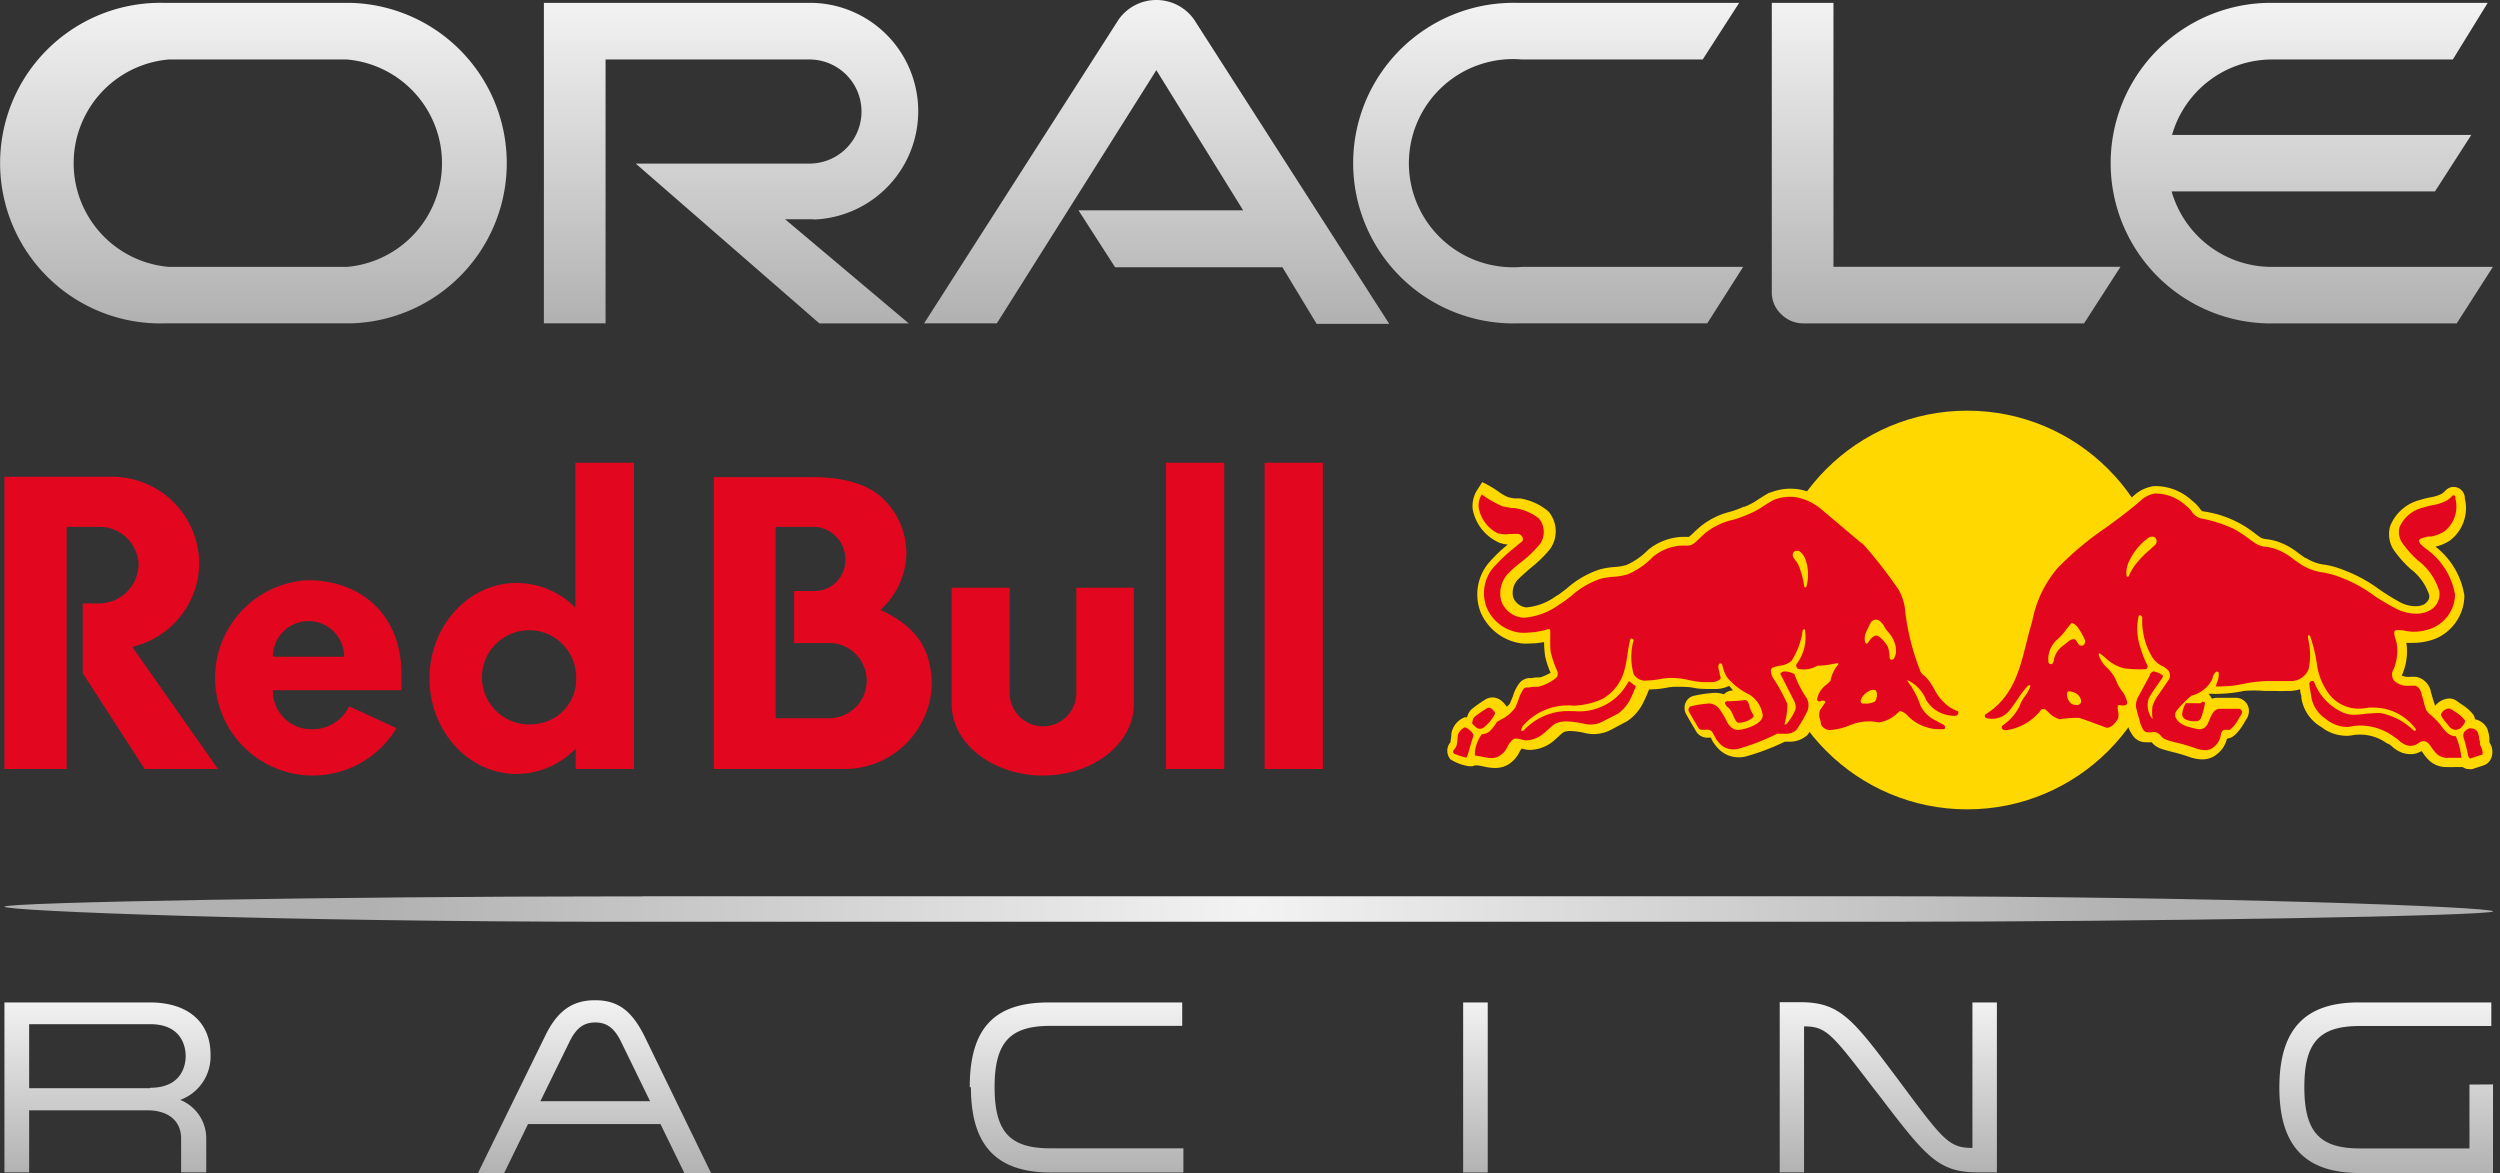
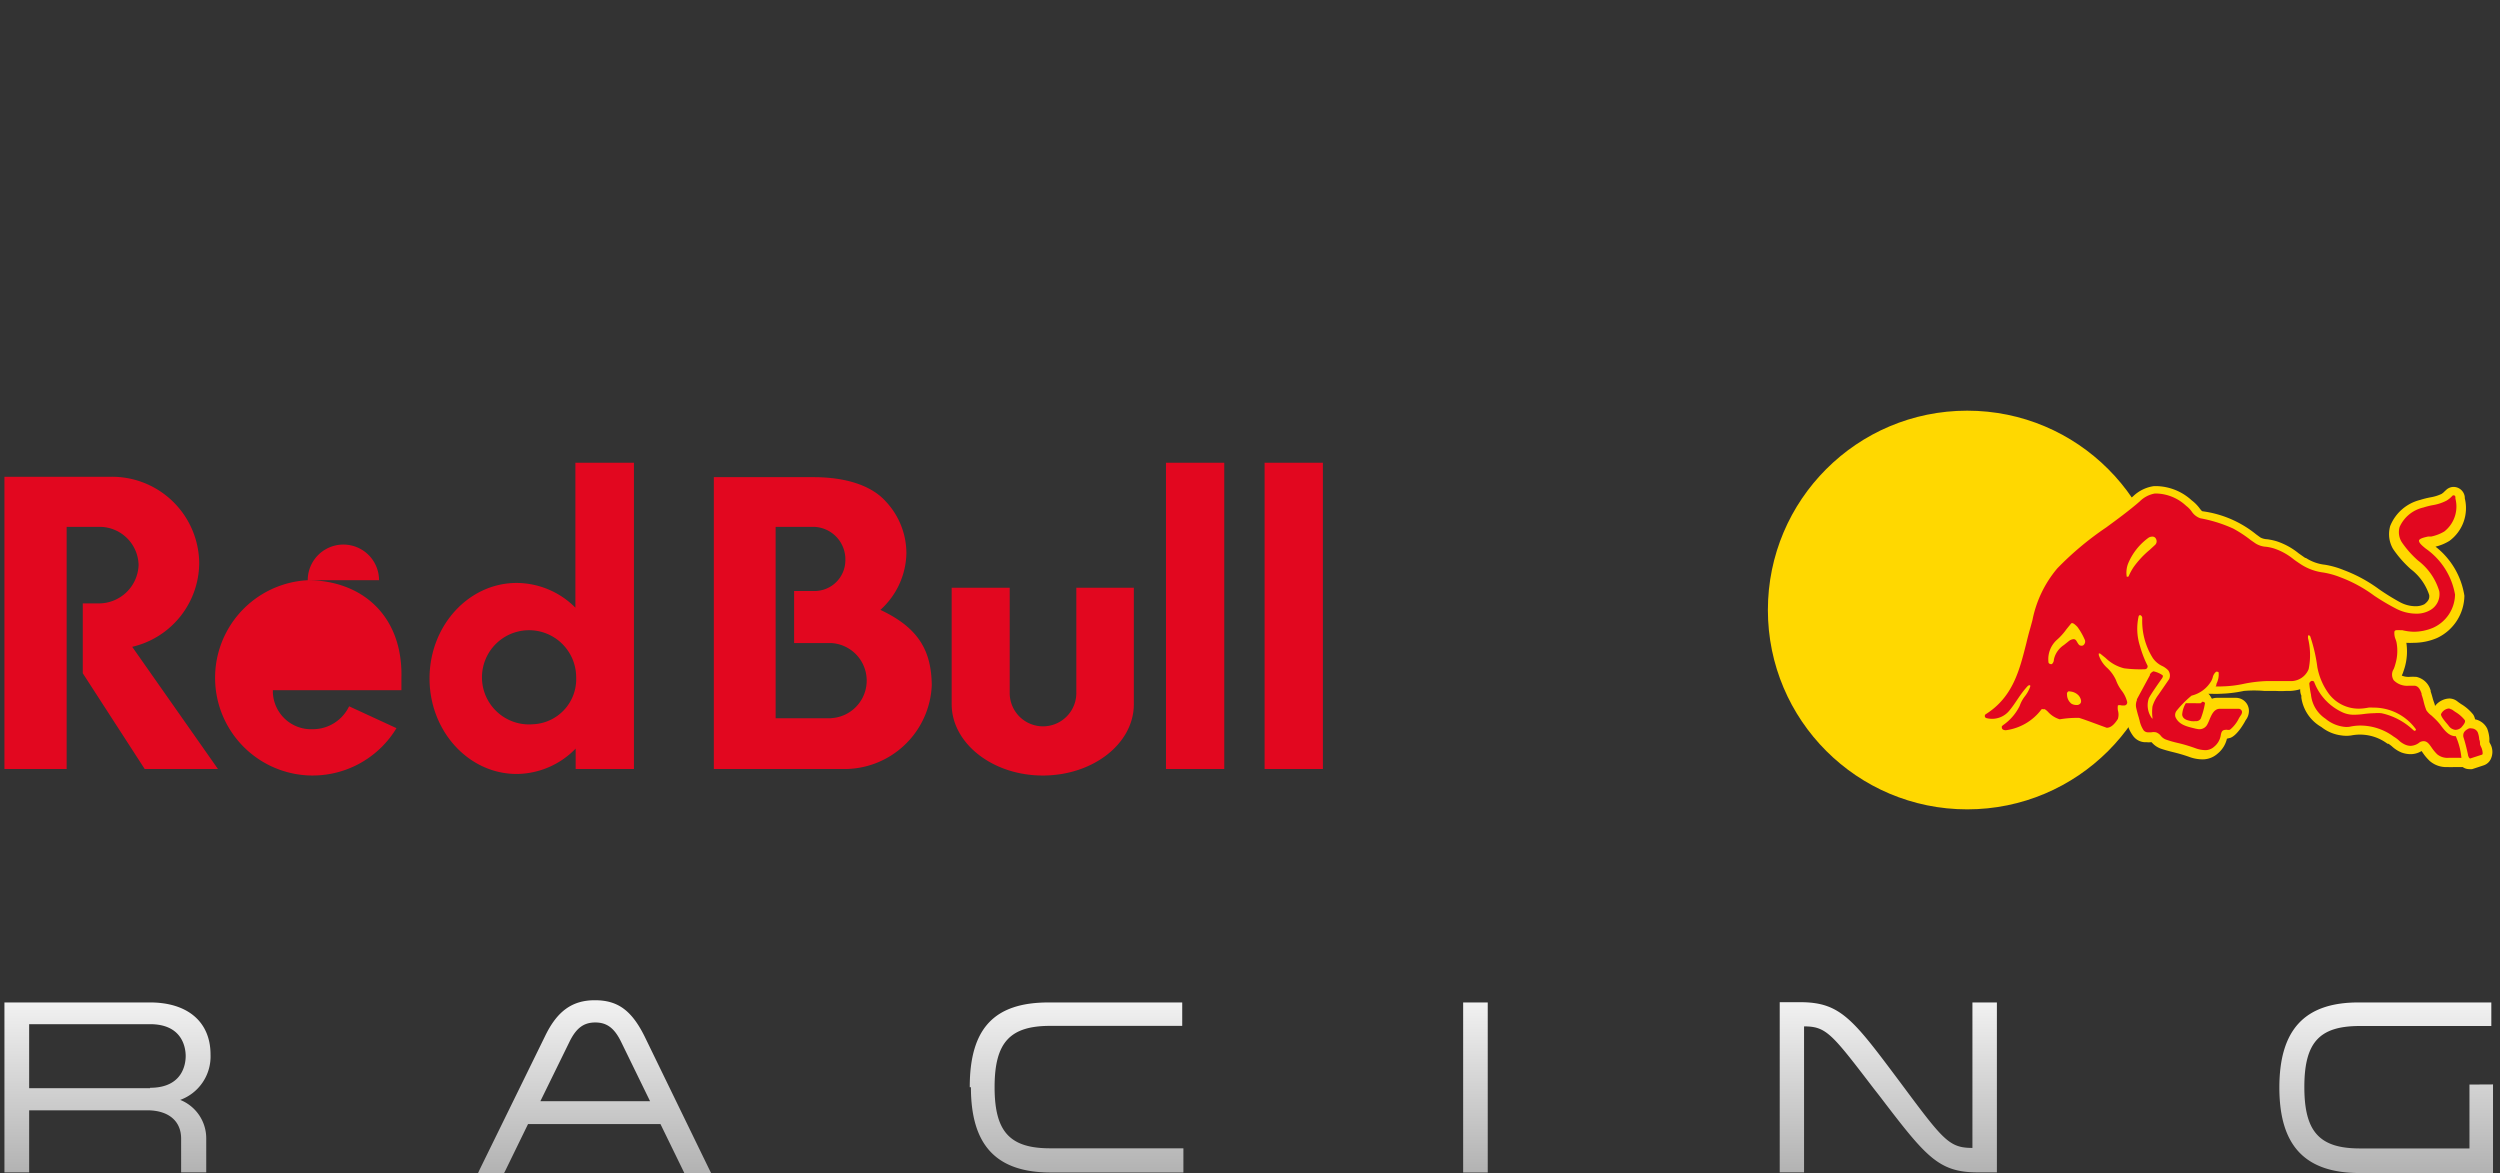
<svg xmlns="http://www.w3.org/2000/svg" xmlns:ns1="http://sodipodi.sourceforge.net/DTD/sodipodi-0.dtd" xmlns:ns2="http://www.inkscape.org/namespaces/inkscape" xmlns:xlink="http://www.w3.org/1999/xlink" id="Layer_1" data-name="Layer 1" viewBox="0 0 341 160" version="1.1" ns1:docname="customerlogo-oracle-red-bull-racing-clr.svg" width="341" height="160" ns2:version="1.1.1 (3bf5ae0d25, 2021-09-20)">
  <rect x="0" y="0" width="341" height="160" fill="#333333" stroke="none" />
  <ns1:namedview id="namedview1201" pagecolor="#ffffff" bordercolor="#666666" borderopacity="1.0" ns2:pageshadow="2" ns2:pageopacity="0.0" ns2:pagecheckerboard="0" showgrid="false" ns2:zoom="3.28" ns2:cx="150" ns2:cy="20.731707" ns2:window-width="2880" ns2:window-height="1526" ns2:window-x="3" ns2:window-y="-11" ns2:window-maximized="1" ns2:current-layer="Layer_1" />
  <defs id="defs1178">
    <style id="style1169">.cls-1{fill:url(#RBR_SIlver_Gradient);}.cls-2{fill:url(#RBR_SIlver_Gradient-2);}.cls-3{fill:url(#radial-gradient);}.cls-4{fill:#e2071f;}.cls-5{fill:#ffd800;}</style>
    <linearGradient id="RBR_SIlver_Gradient" x1="150" y1="-0.06" x2="150" y2="24.81" gradientUnits="userSpaceOnUse">
      <stop offset="0" stop-color="#f3f3f3" id="stop1171" />
      <stop offset="1" stop-color="#b1b1b1" id="stop1173" />
    </linearGradient>
    <linearGradient id="RBR_SIlver_Gradient-2" x1="150" y1="76.66" x2="150" y2="90.36" xlink:href="#RBR_SIlver_Gradient" gradientTransform="matrix(1.775,0,0,1.775,-95.889,0.075)" />
    <radialGradient id="radial-gradient" cx="150.03" cy="83.07" r="71.33" gradientTransform="matrix(1.686,0,0,1.686,-82.099,-15.773)" xlink:href="#RBR_SIlver_Gradient" />
    <linearGradient ns2:collect="always" xlink:href="#RBR_SIlver_Gradient" id="linearGradient1283" gradientUnits="userSpaceOnUse" x1="150" y1="-0.06" x2="150" y2="24.81" gradientTransform="matrix(1.775,0,0,1.775,-95.889,0.075)" />
  </defs>
-   <path class="cls-1" d="m 147.148,28.685 h 22.415 L 157.726,9.57 135.967,44.107 h -9.921 L 152.579,2.666 a 6.3,6.3 0 0 1 10.294,0 l 26.622,41.512 h -9.903 l -4.668,-7.72 h -22.824 l -4.952,-7.703 m 102.937,7.703 V 0.395 h -8.412 V 39.919 a 4.011,4.011 0 0 0 1.242,2.893 4.206,4.206 0 0 0 3.053,1.296 h 38.3 l 4.969,-7.72 H 250.032 M 110.978,29.945 a 14.784,14.784 0 0 0 0,-29.55 H 74.187 V 44.107 h 8.412 V 8.115 h 27.811 a 7.099,7.099 0 0 1 0,14.198 H 86.717 l 25.042,21.794 h 12.193 L 107.091,29.909 h 3.834 M 22.435,44.107 h 25.432 a 21.865,21.865 0 0 0 0,-43.713 H 22.488 a 21.865,21.865 0 1 0 0,43.713 m 24.847,-7.703 H 23.02 a 14.198,14.198 0 0 1 0,-28.29 h 24.297 a 14.198,14.198 0 0 1 0,28.29 m 159.623,7.703 h 25.929 l 4.898,-7.703 h -30.171 a 14.198,14.198 0 1 1 0,-28.29 h 24.652 l 4.969,-7.72 h -30.171 a 21.865,21.865 0 1 0 0,43.713 m 102.795,-7.703 A 14.198,14.198 0 0 1 296.211,26.111 h 35.921 l 4.952,-7.703 H 296.264 A 14.198,14.198 0 0 1 309.895,8.115 h 24.669 l 4.756,-7.72 h -30.171 a 21.865,21.865 0 0 0 0,43.713 h 25.947 l 4.934,-7.703 h -30.295" id="path1180" style="fill:url(#linearGradient1283);stroke-width:1.775" />
  <path class="cls-2" d="m 28.717,143.832 c 0,-4.419 -3.088,-7.099 -8.27,-7.099 H 0.605 v 23.179 H 3.977 V 151.446 H 20.074 c 2.893,0 4.632,1.438 4.632,3.869 v 4.597 h 3.425 v -4.561 a 5.644,5.644 0 0 0 -3.55,-5.324 6.3,6.3 0 0 0 4.135,-6.194 z m -8.253,4.597 H 3.977 v -8.732 H 20.465 c 4.508,0 4.863,3.337 4.863,4.348 0,1.012 -0.355,4.33 -4.863,4.33 z m 67.441,-7.099 c -1.775,-3.55 -3.674,-4.898 -6.762,-4.898 -3.088,0 -5.147,1.473 -6.797,4.898 L 65.473,159.432 65.207,160 h 3.55 l 0.124,-0.231 3.141,-6.442 h 18.067 l 3.141,6.442 0.106,0.231 h 3.656 l -0.284,-0.568 z m -14.198,8.874 3.94,-8.04 c 0.923,-1.917 1.952,-2.698 3.55,-2.698 1.597,0 2.627,0.781 3.55,2.698 l 3.922,8.04 z m 58.727,-1.899 c 0,7.862 3.408,11.572 10.755,11.625 h 18.227 v -3.301 h -18.174 c -5.52,0 -7.578,-2.272 -7.578,-8.341 0,-6.07 2.059,-8.359 7.578,-8.359 h 18.014 v -3.195 h -18.227 c -7.436,0 -10.755,3.55 -10.755,11.554 z m 67.14,11.625 h 3.354 v -23.196 h -3.354 z m 69.465,-3.354 c -3.195,0 -3.975,-1.047 -9.797,-8.874 l -0.266,-0.355 c -6.283,-8.395 -7.969,-10.649 -13.453,-10.649 h -2.769 v 23.214 h 3.319 v -19.913 c 3.035,0 3.78,0.994 9.495,8.466 l 0.71,0.905 c 6.318,8.27 8.022,10.489 13.311,10.542 h 2.786 v -23.179 h -3.337 z m 67.796,-8.643 v 8.714 h -14.944 c -5.52,0 -7.578,-2.272 -7.578,-8.377 0,-6.105 2.059,-8.324 7.578,-8.324 h 17.925 v -3.212 h -18.138 c -7.348,0 -10.773,3.745 -10.773,11.607 0,7.862 3.425,11.589 10.773,11.66 h 18.369 v -12.086 z" id="path1182" style="fill:url(#RBR_SIlver_Gradient-2);stroke-width:1.775" />
-   <path class="cls-3" d="m 87.64,122.268 h -3.443 c -38.033,0 -83.592,0.799 -83.592,1.402 0,0.603 37.625,2.059 83.609,2.059 H 256.456 c 38.016,0 83.592,-0.816 83.592,-1.42 0,-0.603 -37.625,-2.059 -83.609,-2.059 H 87.64 Z" id="path1184" style="fill:url(#radial-gradient);stroke-width:1.775" />
  <path class="cls-4" d="m 146.811,80.171 v 14.358 a 4.543,4.543 0 0 1 -9.087,0 V 80.171 h -7.915 v 15.884 c 0,5.324 5.573,9.726 12.423,9.726 6.851,0 12.423,-4.348 12.423,-9.726 V 80.171 Z m 25.681,-17.056 v 41.778 h 7.951 V 63.115 Z m -13.453,41.778 h 7.951 V 63.115 h -7.951 z M 120.083,83.188 a 10.649,10.649 0 0 0 3.55,-7.738 10.347,10.347 0 0 0 -2.857,-7.099 c -1.899,-2.094 -5.324,-3.266 -9.814,-3.266 H 97.366 V 104.893 H 114.936 a 11.926,11.926 0 0 0 12.157,-11.43 c -0.053,-4.543 -1.651,-7.774 -7.01,-10.276 z m -6.673,14.784 h -7.614 V 71.865 h 5.324 a 4.437,4.437 0 0 1 4.188,4.526 4.206,4.206 0 0 1 -4.224,4.224 H 108.316 v 7.099 h 5.076 a 5.129,5.129 0 0 1 0,10.24 z" id="path1186" style="stroke-width:1.775" />
-   <path class="cls-4" d="M 27.173,76.799 A 11.891,11.891 0 0 0 15.176,65.032 H 0.605 V 104.893 H 9.089 V 71.865 h 4.313 a 5.324,5.324 0 0 1 5.502,5.218 5.431,5.431 0 0 1 -5.662,5.218 h -1.952 v 9.531 l 8.448,13.062 h 9.992 L 18.033,88.228 a 11.82,11.82 0 0 0 9.14,-11.43 z m 14.802,2.343 a 13.329,13.329 0 0 0 0,26.622 13.364,13.364 0 0 0 12.104,-6.442 l -6.46,-2.982 a 5.484,5.484 0 0 1 -4.987,3.124 5.218,5.218 0 0 1 -5.413,-5.04 v -0.284 h 17.535 c 0,-0.55 0,-1.1 0,-1.668 0.213,-8.608 -5.52,-13.329 -12.778,-13.329 z m -4.756,10.436 a 4.863,4.863 0 1 1 9.726,0 z M 86.469,104.893 V 63.115 h -7.986 v 19.771 a 11.359,11.359 0 0 0 -8.004,-3.372 c -6.567,0 -11.891,5.839 -11.891,13.027 0,7.188 5.324,13.027 11.891,13.027 a 11.305,11.305 0 0 0 8.04,-3.461 v 2.786 z m -13.754,-6.105 a 6.425,6.425 0 1 1 5.875,-6.425 6.158,6.158 0 0 1 -5.875,6.425 z" id="path1188" style="stroke-width:1.775" />
+   <path class="cls-4" d="M 27.173,76.799 A 11.891,11.891 0 0 0 15.176,65.032 H 0.605 V 104.893 H 9.089 V 71.865 h 4.313 a 5.324,5.324 0 0 1 5.502,5.218 5.431,5.431 0 0 1 -5.662,5.218 h -1.952 v 9.531 l 8.448,13.062 h 9.992 L 18.033,88.228 a 11.82,11.82 0 0 0 9.14,-11.43 z m 14.802,2.343 a 13.329,13.329 0 0 0 0,26.622 13.364,13.364 0 0 0 12.104,-6.442 l -6.46,-2.982 a 5.484,5.484 0 0 1 -4.987,3.124 5.218,5.218 0 0 1 -5.413,-5.04 v -0.284 h 17.535 c 0,-0.55 0,-1.1 0,-1.668 0.213,-8.608 -5.52,-13.329 -12.778,-13.329 z a 4.863,4.863 0 1 1 9.726,0 z M 86.469,104.893 V 63.115 h -7.986 v 19.771 a 11.359,11.359 0 0 0 -8.004,-3.372 c -6.567,0 -11.891,5.839 -11.891,13.027 0,7.188 5.324,13.027 11.891,13.027 a 11.305,11.305 0 0 0 8.04,-3.461 v 2.786 z m -13.754,-6.105 a 6.425,6.425 0 1 1 5.875,-6.425 6.158,6.158 0 0 1 -5.875,6.425 z" id="path1188" style="stroke-width:1.775" />
  <circle class="cls-5" cx="268.329" cy="83.206" r="27.19" id="circle1190" style="stroke-width:1.775" />
  <path class="cls-5" d="m 339.657,101.433 v 0 a 2.378,2.378 0 0 0 -0.106,-0.213 c 0,-0.142 0,-0.319 0,-0.497 v 0 a 4.969,4.969 0 0 0 -0.284,-1.313 2.36,2.36 0 0 0 -1.668,-1.296 1.899,1.899 0 0 0 -0.248,-0.639 6.123,6.123 0 0 0 -1.651,-1.438 l -0.355,-0.248 -0.142,-0.106 a 1.775,1.775 0 0 0 -1.154,-0.408 2.609,2.609 0 0 0 -1.917,1.029 c 0,-0.213 -0.213,-0.692 -0.284,-0.958 -0.071,-0.266 -0.195,-0.728 -0.302,-1.012 v 0 a 0.444,0.444 0 0 0 0,-0.124 2.591,2.591 0 0 0 -1.935,-1.881 7.099,7.099 0 0 0 -1.029,0 2.396,2.396 0 0 1 -0.976,-0.177 2.272,2.272 0 0 1 0.124,-0.284 c 0.106,-0.302 0.195,-0.55 0.266,-0.799 a 7.88,7.88 0 0 0 0.231,-3.39 8.732,8.732 0 0 0 0.994,0 8.164,8.164 0 0 0 3.195,-0.657 v 0 a 6.46,6.46 0 0 0 3.727,-5.768 v 0 a 10.524,10.524 0 0 0 -3.94,-6.691 6.3,6.3 0 0 0 1.917,-0.799 5.555,5.555 0 0 0 2.076,-5.804 v -0.16 a 1.544,1.544 0 0 0 -1.509,-1.384 1.473,1.473 0 0 0 -1.029,0.408 l -0.195,0.177 a 2.059,2.059 0 0 1 -0.444,0.373 5.697,5.697 0 0 1 -1.491,0.461 11.855,11.855 0 0 0 -1.42,0.355 5.945,5.945 0 0 0 -4.082,3.55 4.011,4.011 0 0 0 0.39,3.141 v 0 a 15.157,15.157 0 0 0 2.414,2.751 7.277,7.277 0 0 1 2.52,3.55 c 0,0.231 0.106,0.657 -0.674,1.242 a 2.644,2.644 0 0 1 -1.207,0.266 4.508,4.508 0 0 1 -2.076,-0.532 v 0 a 31.005,31.005 0 0 1 -2.875,-1.775 19.913,19.913 0 0 0 -4.881,-2.644 11.731,11.731 0 0 0 -2.52,-0.71 5.91,5.91 0 0 1 -2.591,-0.923 h -0.089 l -0.887,-0.621 a 9.371,9.371 0 0 0 -3.053,-1.668 8.501,8.501 0 0 0 -1.26,-0.266 2.183,2.183 0 0 1 -0.905,-0.231 l -0.586,-0.426 v 0 a 14.66,14.66 0 0 0 -7.33,-3.159 c -0.089,0 -0.319,-0.302 -0.461,-0.497 a 5.324,5.324 0 0 0 -1.012,-0.994 7.348,7.348 0 0 0 -4.668,-1.935 h -0.497 a 5.111,5.111 0 0 0 -2.822,1.384 c -1.42,1.26 -2.982,2.378 -4.49,3.55 a 44.21,44.21 0 0 0 -6.833,5.715 16.843,16.843 0 0 0 -3.709,7.614 c -0.089,0.355 -0.195,0.728 -0.302,1.1 q -0.302,1.047 -0.532,2.076 c -0.87,3.461 -1.686,6.744 -4.934,8.874 a 1.597,1.597 0 0 0 -0.728,1.526 1.651,1.651 0 0 0 1.047,1.367 4.029,4.029 0 0 0 1.242,0.195 1.597,1.597 0 0 0 0.39,0.958 1.881,1.881 0 0 0 1.402,0.621 v 0 a 7.401,7.401 0 0 0 5.076,-2.982 4.313,4.313 0 0 0 1.935,1.047 h 0.213 0.248 a 11.128,11.128 0 0 1 2.236,-0.177 c 0.657,0.213 1.331,0.461 1.988,0.71 l 1.58,0.568 h 0.266 0.231 a 3.39,3.39 0 0 0 2.591,-1.775 v -0.106 -0.089 c 0,-0.124 0,-0.248 0.124,-0.355 v 0 l 0.089,0.302 a 4.969,4.969 0 0 0 0.834,1.899 2.094,2.094 0 0 0 1.864,0.905 v 0 a 2.68,2.68 0 0 0 0.603,0 h 0.089 v 0 a 2.982,2.982 0 0 0 1.278,0.887 c 0.586,0.195 1.189,0.355 1.775,0.497 0.586,0.142 1.455,0.39 2.13,0.639 v 0 a 5.324,5.324 0 0 0 1.775,0.319 3.053,3.053 0 0 0 2.023,-0.763 3.692,3.692 0 0 0 1.296,-2.059 l 0.444,-0.106 c 0.994,-0.337 1.97,-2.165 1.988,-2.183 a 2.343,2.343 0 0 1 0.213,-0.355 2.041,2.041 0 0 0 0.355,-1.154 1.775,1.775 0 0 0 -1.775,-1.775 h -2.609 a 1.97,1.97 0 0 0 -0.657,0.124 v 0 c -0.142,-0.177 -0.302,-0.586 -0.515,-0.674 v 0 h 0.532 a 9.655,9.655 0 0 0 1.012,0 17.748,17.748 0 0 0 3.319,-0.39 16.204,16.204 0 0 1 2.786,0 h 0.337 c 0.39,0 0.799,0 1.225,0 a 12.264,12.264 0 0 0 1.438,0 h 0.532 a 5.644,5.644 0 0 0 1.367,-0.231 c 0,0.231 0,0.515 0.16,0.87 v 0.284 a 5.52,5.52 0 0 0 2.485,3.851 l 0.284,0.177 a 5.431,5.431 0 0 0 2.698,1.118 4.366,4.366 0 0 0 1.349,0 6.265,6.265 0 0 1 4.934,1.136 h 0.124 a 4.153,4.153 0 0 1 0.461,0.337 4.419,4.419 0 0 0 1.313,0.852 3.727,3.727 0 0 0 1.189,0.231 v 0 a 2.893,2.893 0 0 0 1.562,-0.426 v 0 l 0.16,0.231 a 6.726,6.726 0 0 0 0.923,1.1 3.425,3.425 0 0 0 2.467,0.852 6.815,6.815 0 0 0 0.887,0 h 0.302 0.461 0.408 a 1.509,1.509 0 0 0 0.87,0.284 1.775,1.775 0 0 0 0.426,0 l 1.562,-0.515 a 1.633,1.633 0 0 0 0.976,-0.87 2.254,2.254 0 0 0 -0.089,-2.094 z m -49.055,-7.72 -0.124,-0.195 -0.16,-0.231 a 5.147,5.147 0 0 1 -0.532,-0.905 c 0.479,0 0.976,0.089 1.473,0.106 z" id="path1192" style="stroke-width:1.775" />
-   <path class="cls-5" d="m 267.46,95.753 -0.816,-0.408 a 5.786,5.786 0 0 1 -1.668,-2.059 c -0.231,-0.39 -0.479,-0.799 -0.745,-1.171 a 5.874,5.874 0 0 0 -0.905,-0.958 l -0.16,-0.16 a 30.526,30.526 0 0 1 -2.041,-8.27 8.111,8.111 0 0 0 -0.994,-2.911 v 0 a 63.377,63.377 0 0 0 -4.81,-6.247 l -0.373,-0.373 v 0 l -5.768,-4.792 h -0.089 a 8.75,8.75 0 0 0 -2.609,-1.384 7.312,7.312 0 0 0 -5.023,0.177 h -0.106 c -0.497,0.266 -0.958,0.568 -1.42,0.852 a 9.584,9.584 0 0 1 -1.988,1.083 h -0.124 a 14.198,14.198 0 0 1 -1.775,0.657 10.471,10.471 0 0 0 -4.171,2.076 c -0.319,0.284 -0.586,0.515 -0.799,0.728 -0.213,0.213 -0.603,0.568 -0.71,0.639 h -0.248 a 7.827,7.827 0 0 0 -5.324,1.775 v 0 a 9.477,9.477 0 0 1 -2.946,2.059 6.957,6.957 0 0 1 -1.526,0.266 v 0 a 10.649,10.649 0 0 0 -2.112,0.337 12.619,12.619 0 0 0 -4.508,2.609 l -1.083,0.816 a 3.993,3.993 0 0 1 -0.373,0.213 8.022,8.022 0 0 1 -4.064,1.544 v 0 a 2.183,2.183 0 0 1 -1.775,-1.349 2.627,2.627 0 0 1 0.799,-2.609 c 0.479,-0.479 1.065,-0.976 1.615,-1.455 a 16.434,16.434 0 0 0 2.627,-2.573 4.188,4.188 0 0 0 -0.248,-5.111 7.933,7.933 0 0 0 -3.905,-1.775 h -0.106 -0.248 v 0 h -0.444 l -0.728,-0.142 a 6.052,6.052 0 0 1 -1.402,-0.799 c -0.337,-0.231 -0.71,-0.479 -1.1,-0.71 l -1.083,-0.568 -0.657,1.012 a 4.1,4.1 0 0 0 -0.657,2.644 v 0 a 6.194,6.194 0 0 0 3.425,4.508 v 0 l 0.177,0.089 a 4.384,4.384 0 0 0 1.189,0.266 19.31,19.31 0 0 0 -2.733,2.662 6.726,6.726 0 0 0 -0.958,6.602 7.099,7.099 0 0 0 5.608,4.224 7.969,7.969 0 0 0 1.136,0 9.442,9.442 0 0 0 1.899,-0.195 v 0 a 15.228,15.228 0 0 0 0.142,1.935 12.423,12.423 0 0 0 0.745,2.254 v 0 a 6.655,6.655 0 0 1 -1.438,0.639 c -0.373,0 -0.781,0 -1.065,0.089 h -0.461 a 1.952,1.952 0 0 0 -1.171,0.55 5.324,5.324 0 0 0 -0.994,1.899 l -0.408,0.994 a 1.775,1.775 0 0 1 -0.444,0.461 3.55,3.55 0 0 0 -0.852,-0.905 v 0 0 a 1.864,1.864 0 0 0 -2.183,0 l -0.302,0.195 v 0 a 15.707,15.707 0 0 0 -1.402,1.012 2.165,2.165 0 0 0 -0.674,1.154 1.296,1.296 0 0 0 -0.355,0 2.928,2.928 0 0 0 -1.775,2.165 7.898,7.898 0 0 1 -0.124,1.118 v 0.106 a 1.775,1.775 0 0 0 0,2.343 6.513,6.513 0 0 0 2.591,0.941 h 0.089 0.231 0.089 l 0.302,-0.124 h 0.426 l 0.763,0.142 a 6.922,6.922 0 0 0 1.562,0.213 3.55,3.55 0 0 0 1.668,-0.39 3.975,3.975 0 0 0 1.668,-1.775 c 0.106,-0.177 0.195,-0.337 0.284,-0.461 h 0.16 a 3.55,3.55 0 0 0 0.87,0.16 5.2,5.2 0 0 0 3.354,-1.225 l 0.692,-0.621 a 6.407,6.407 0 0 1 0.692,-0.586 2.378,2.378 0 0 1 0.887,-0.142 9.761,9.761 0 0 1 1.917,0.248 5.023,5.023 0 0 0 3.656,-0.426 l 1.562,-0.834 v 0 l 0.639,-0.337 a 6.442,6.442 0 0 0 2.289,-2.751 c 0.248,-0.461 0.586,-1.331 0.692,-1.58 h 0.284 a 12.193,12.193 0 0 0 2.023,-0.213 8.412,8.412 0 0 1 1.154,-0.142 h 0.426 c 0.639,0 1.544,0 2.218,0.142 0.674,0.142 0.976,0.124 1.775,0.16 h 0.319 0.816 a 4.295,4.295 0 0 0 1.899,-0.426 c 0.16,0.142 0.39,0.479 0.55,0.621 v 0 a 1.775,1.775 0 0 0 -1.26,0.532 3.727,3.727 0 0 0 -1.775,-0.16 16.133,16.133 0 0 0 -2.201,0.337 1.58,1.58 0 0 0 -1.225,0.923 1.775,1.775 0 0 0 0.089,1.668 c 0.39,0.71 0.781,1.349 1.171,2.023 l 0.177,0.302 a 1.775,1.775 0 0 0 1.615,0.816 h 0.426 v 0.142 a 5.324,5.324 0 0 0 1.296,1.668 3.834,3.834 0 0 0 2.467,0.87 3.745,3.745 0 0 0 1.171,-0.177 31.697,31.697 0 0 0 5.094,-1.952 h 0.692 a 3.55,3.55 0 0 0 2.431,-0.941 v 0 0 c 0.302,-0.444 0.568,-0.887 0.834,-1.331 a 0.515,0.515 0 0 0 0,0.16 v 0 a 2.644,2.644 0 0 0 2.573,1.668 v 0 a 9.673,9.673 0 0 0 2.964,-0.728 v 0 l 0.373,-0.124 v 0 a 5.094,5.094 0 0 1 2.769,-0.142 h 0.302 a 5.324,5.324 0 0 0 2.928,-1.296 7.365,7.365 0 0 0 5.537,2.325 h 0.248 0.355 0.106 a 1.58,1.58 0 0 0 1.278,-1.438 3.283,3.283 0 0 0 0,-0.408 h 0.39 a 1.651,1.651 0 0 0 1.296,-1.349 1.544,1.544 0 0 0 -1.065,-1.81 z m -19.043,-3.656 a 0.923,0.923 0 0 0 -0.195,0.177 6.425,6.425 0 0 0 -1.189,1.278 9.371,9.371 0 0 1 -0.568,-1.047 6.638,6.638 0 0 0 1.651,-0.479 h 0.302 z" id="path1194" style="stroke-width:1.775" />
-   <path class="cls-4" d="m 199.788,99.214 v 0 a 1.775,1.775 0 0 0 -0.941,1.047 c -0.106,1.42 -0.142,1.562 -0.532,1.988 -0.106,0.124 -0.177,0.408 0,0.532 a 9.016,9.016 0 0 0 1.651,0.55 v 0 c 0.124,0 0.231,-0.355 0.515,-1.331 0.142,-0.532 0.319,-1.136 0.515,-1.668 0,0 0,0 -0.106,-0.266 -0.106,-0.266 -0.799,-0.852 -1.1,-0.852 z m 1.544,0 a 0.816,0.816 0 0 0 0.515,0.195 1.083,1.083 0 0 0 0.444,-0.106 5.697,5.697 0 0 0 1.633,-1.952 c 0,-0.231 -0.177,-0.444 -0.532,-0.728 v 0 a 0.568,0.568 0 0 0 -0.603,0 l -0.39,0.248 a 12.619,12.619 0 0 0 -1.278,0.923 0.941,0.941 0 0 0 -0.266,0.586 0.497,0.497 0 0 0 0,0.373 z m 65.542,-2.254 -0.852,-0.444 a 6.478,6.478 0 0 1 -2.183,-2.52 c -0.231,-0.373 -0.444,-0.763 -0.71,-1.118 a 4.224,4.224 0 0 0 -0.674,-0.71 1.775,1.775 0 0 1 -0.461,-0.479 32.248,32.248 0 0 1 -2.183,-8.874 7.561,7.561 0 0 0 -0.816,-2.343 63.022,63.022 0 0 0 -4.668,-6.034 l -0.319,-0.337 h -0.089 l -5.697,-4.81 a 7.703,7.703 0 0 0 -2.289,-1.225 5.2,5.2 0 0 0 -1.775,-0.302 5.892,5.892 0 0 0 -2.272,0.444 c -0.444,0.248 -0.887,0.532 -1.313,0.799 a 11.501,11.501 0 0 1 -2.307,1.225 14.589,14.589 0 0 1 -1.988,0.692 9.335,9.335 0 0 0 -3.674,1.775 l -0.763,0.71 c -0.976,0.923 -1.083,1.012 -1.881,1.012 a 6.549,6.549 0 0 0 -4.543,1.58 10.649,10.649 0 0 1 -3.408,2.343 9.335,9.335 0 0 1 -1.775,0.319 10.116,10.116 0 0 0 -1.988,0.302 11.696,11.696 0 0 0 -3.993,2.378 c -0.408,0.302 -0.923,0.71 -1.189,0.87 l -0.408,0.266 a 9.353,9.353 0 0 1 -4.739,1.775 h -0.142 a 3.443,3.443 0 0 1 -2.999,-2.272 3.975,3.975 0 0 1 1.118,-3.94 c 0.532,-0.515 1.118,-1.029 1.775,-1.509 a 16.097,16.097 0 0 0 2.414,-2.36 2.911,2.911 0 0 0 -0.16,-3.443 7.099,7.099 0 0 0 -3.39,-1.438 h -0.106 -0.248 l -1.242,-0.231 a 15.281,15.281 0 0 1 -2.822,-1.615 2.84,2.84 0 0 0 -0.426,1.775 4.863,4.863 0 0 0 2.662,3.55 h 0.16 a 3.141,3.141 0 0 0 1.313,0.071 h 0.515 a 3.319,3.319 0 0 1 0.834,0 0.799,0.799 0 0 1 0.55,0.639 c 0,0.195 0,0.337 -0.302,0.515 l -0.657,0.55 a 23.853,23.853 0 0 0 -3.23,3.053 5.431,5.431 0 0 0 -0.728,5.324 5.662,5.662 0 0 0 4.561,3.372 5.324,5.324 0 0 0 0.941,0 12.033,12.033 0 0 0 2.911,-0.479 h 0.089 c 0,0 0.124,0 0.142,0.213 0.018,0.213 0,0.905 0,1.349 0,0.745 0,1.455 0.124,1.775 a 12.068,12.068 0 0 0 0.674,2.005 l 0.195,0.497 a 0.834,0.834 0 0 1 -0.195,0.816 6.673,6.673 0 0 1 -2.431,1.207 c -0.426,0 -0.887,0 -1.207,0.089 h -0.373 a 0.657,0.657 0 0 0 -0.408,0.177 5.644,5.644 0 0 0 -0.692,1.438 c -0.142,0.39 -0.302,0.799 -0.461,1.154 a 5.218,5.218 0 0 1 -1.952,1.615 l -0.55,0.319 v 0 a 6.762,6.762 0 0 1 -0.994,1.296 2.005,2.005 0 0 1 -1.065,0.39 v 0 a 5.094,5.094 0 0 0 -0.941,2.378 3.088,3.088 0 0 1 0,0.39 v 0.124 0 l 0.941,0.16 a 6.176,6.176 0 0 0 1.278,0.195 2.059,2.059 0 0 0 1.065,-0.266 2.662,2.662 0 0 0 1.136,-1.242 3.55,3.55 0 0 1 0.639,-0.905 0.71,0.71 0 0 1 0.586,-0.248 2.36,2.36 0 0 1 0.674,0.124 4.064,4.064 0 0 0 0.639,0.124 3.887,3.887 0 0 0 2.431,-0.958 c 0.213,-0.16 0.408,-0.355 0.621,-0.532 a 6.726,6.726 0 0 1 0.958,-0.799 3.55,3.55 0 0 1 1.526,-0.302 12.21,12.21 0 0 1 2.218,0.284 4.135,4.135 0 0 0 1.047,0.142 3.408,3.408 0 0 0 1.668,-0.408 l 1.42,-0.728 0.692,-0.355 a 5.626,5.626 0 0 0 1.775,-2.201 c 0.231,-0.479 0.639,-1.509 0.657,-1.509 v 0 l -0.958,-0.728 v 0 a 13.524,13.524 0 0 1 -1.029,1.509 7.596,7.596 0 0 1 -6.46,2.591 h -0.461 a 8.217,8.217 0 0 0 -6.46,2.698 c 0,0 -0.213,0 -0.266,0 -0.053,0 0,-0.106 0,-0.195 a 2.094,2.094 0 0 1 0.177,-0.444 8.128,8.128 0 0 1 6.904,-2.804 9.974,9.974 0 0 0 4.046,-0.958 6.371,6.371 0 0 0 2.84,-3.55 15.494,15.494 0 0 0 0.515,-2.52 c 0.106,-0.674 0.213,-1.367 0.373,-2.005 a 0.213,0.213 0 0 1 0.195,-0.124 v 0 c 0,0 0.248,0.089 0.266,0.213 a 8.554,8.554 0 0 0 0,4.632 1.775,1.775 0 0 0 1.775,0.887 11.039,11.039 0 0 0 1.775,-0.195 12.849,12.849 0 0 1 1.296,-0.16 h 0.479 a 11.146,11.146 0 0 1 2.201,0.284 11.341,11.341 0 0 0 1.917,0.284 h 0.373 0.692 a 1.864,1.864 0 0 0 1.225,-0.337 c 0.213,-0.177 0.142,-0.408 0,-0.728 v 0 -0.177 c -0.124,-0.408 -0.319,-1.012 0,-1.296 a 0.266,0.266 0 0 1 0.177,0 0.124,0.124 0 0 1 0.142,0.106 l 0.106,0.355 a 4.437,4.437 0 0 0 0.603,1.438 8.874,8.874 0 0 0 2.964,2.307 3.922,3.922 0 0 1 1.881,2.857 c 0,0.603 -0.568,1.012 -1.012,1.278 a 6.087,6.087 0 0 1 -2.414,0.728 1.58,1.58 0 0 1 -0.816,-0.319 c -0.674,-0.621 -0.586,-0.834 -1.029,-1.562 a 9.087,9.087 0 0 0 -0.763,-1.136 1.775,1.775 0 0 0 -1.651,-0.568 15.263,15.263 0 0 0 -2.041,0.337 0.461,0.461 0 0 0 -0.337,0.248 0.55,0.55 0 0 0 0,0.497 c 0.39,0.692 0.763,1.313 1.154,1.988 l 0.177,0.284 a 0.497,0.497 0 0 0 0.479,0.195 h 0.621 a 0.834,0.834 0 0 1 0.71,0.266 5.981,5.981 0 0 1 0.337,0.568 3.78,3.78 0 0 0 0.976,1.296 2.467,2.467 0 0 0 1.615,0.55 2.857,2.857 0 0 0 0.781,-0.106 29.976,29.976 0 0 0 5.165,-2.023 h 0.71 0.355 a 2.218,2.218 0 0 0 1.58,-0.515 19.966,19.966 0 0 0 1.384,-2.36 2.023,2.023 0 0 0 0,-2.005 14.944,14.944 0 0 1 -1.668,-3.283 v 0 0 l -0.373,-0.142 a 2.609,2.609 0 0 0 -0.834,-0.195 v 0 a 0.745,0.745 0 0 0 -0.71,0.319 v 0 l 1.917,3.763 a 1.881,1.881 0 0 1 0.177,1.029 6.62,6.62 0 0 1 -1.296,2.112 h -0.16 c 0,0 -0.124,0 0,-0.248 a 10.152,10.152 0 0 0 0.337,-2.502 22.344,22.344 0 0 0 -1.775,-3.301 v 0 a 2.201,2.201 0 0 1 -0.479,-1.296 0.497,0.497 0 0 1 0.355,-0.444 7.188,7.188 0 0 1 0.834,-0.213 2.84,2.84 0 0 0 1.633,-0.674 10.329,10.329 0 0 0 1.509,-4.064 c 0,0 0,-0.213 0.177,-0.213 0.177,0 0.124,0 0.142,0.16 a 6.07,6.07 0 0 1 -1.154,4.579 0.444,0.444 0 0 0 0,0.373 0.426,0.426 0 0 0 0.177,0.248 3.55,3.55 0 0 0 2.662,-0.408 10.436,10.436 0 0 0 2.13,-0.248 l 0.621,-0.106 a 0.266,0.266 0 0 1 0.142,0.142 4.632,4.632 0 0 0 -1.1,2.272 l -0.497,0.479 a 3.23,3.23 0 0 0 -1.331,2.023 0.284,0.284 0 0 0 0.302,0.302 0.55,0.55 0 0 0 0.319,-0.089 0.799,0.799 0 0 1 0.319,0 0.231,0.231 0 0 1 0.195,0.195 l -0.71,1.047 a 1.651,1.651 0 0 0 0,1.331 5.023,5.023 0 0 1 0.106,0.657 1.367,1.367 0 0 0 1.331,0.763 8.306,8.306 0 0 0 2.573,-0.639 l 0.444,-0.16 a 6.478,6.478 0 0 1 3.55,-0.231 4.792,4.792 0 0 0 2.822,-1.562 1.775,1.775 0 0 1 1.1,0.639 6.07,6.07 0 0 0 4.455,1.846 h 0.408 c 0.195,0 0.248,-0.142 0.248,-0.266 0,-0.124 -0.089,-0.302 -0.302,-0.39 l -1.047,-0.568 a 4.366,4.366 0 0 1 -2.023,-2.023 10.649,10.649 0 0 0 -1.154,-2.431 c 0,-0.124 -0.16,-0.248 -0.248,-0.373 a 5.058,5.058 0 0 1 -0.408,-0.657 v 0 a 4.952,4.952 0 0 1 2.573,2.68 4.437,4.437 0 0 0 3.55,2.183 2.751,2.751 0 0 0 0.55,0 0.337,0.337 0 0 0 0.266,-0.266 0.248,0.248 0 0 0 -0.195,-0.408 z M 246.411,79.94 c 0,0.106 -0.106,0.177 -0.177,0.177 -0.071,0 -0.106,0 -0.142,-0.16 a 11.909,11.909 0 0 0 -0.816,-2.964 3.692,3.692 0 0 0 -0.408,-0.603 c -0.248,-0.355 -0.479,-0.639 -0.231,-1.047 a 0.532,0.532 0 0 1 0.461,-0.213 h 0.266 a 2.36,2.36 0 0 1 0.87,1.1 6.123,6.123 0 0 1 0.177,3.709 z m 9.566,15.139 a 1.225,1.225 0 0 1 -0.248,0.621 2.627,2.627 0 0 1 -1.313,0.266 c -0.373,0 -0.515,0 -0.586,-0.177 -0.071,-0.177 0,-0.39 0,-0.39 a 2.449,2.449 0 0 1 1.384,-1.26 0.834,0.834 0 0 1 0.568,0 c 0.337,0.213 0.213,0.905 0.195,0.994 z m 2.609,-5.981 a 2.059,2.059 0 0 1 -0.195,0.621 0.426,0.426 0 0 1 -0.39,0.266 c -0.284,0 -0.266,-0.337 -0.266,-0.39 a 5.182,5.182 0 0 0 -0.213,-1.331 c -0.195,-0.426 -1.136,-1.633 -1.668,-1.58 a 1.615,1.615 0 0 0 -0.763,0.568 5.324,5.324 0 0 1 -0.408,0.532 c -0.106,0 -0.231,0 -0.284,-0.213 a 2.094,2.094 0 0 1 0,-0.923 3.975,3.975 0 0 1 0.373,-0.905 c 0,0 0.284,-0.639 0.39,-0.799 a 0.816,0.816 0 0 1 0.674,-0.426 0.941,0.941 0 0 1 0.799,0.426 2.023,2.023 0 0 1 0.444,0.657 6.07,6.07 0 0 0 0.586,0.745 4.188,4.188 0 0 1 0.834,1.562 3.07,3.07 0 0 1 0.089,1.242 z m -22.593,7.685 a 7.223,7.223 0 0 1 0.426,0.834 c 0.213,0.479 0.408,0.887 0.621,0.958 h 0.302 a 3.053,3.053 0 0 0 1.686,-0.657 c 0.266,-0.231 0.177,-0.39 0,-0.603 l -0.124,-0.248 a 3.337,3.337 0 0 1 -0.284,-0.763 c -0.124,-0.479 -0.248,-0.887 -0.763,-0.799 a 17.996,17.996 0 0 1 -2.236,0.142 0.39,0.39 0 0 0 -0.337,0.177 c 0,0.195 0.124,0.39 0.319,0.586 a 2.023,2.023 0 0 1 0.39,0.373 z" id="path1196" style="stroke-width:1.775" />
  <path class="cls-4" d="m 338.468,101.983 a 2.928,2.928 0 0 1 -0.195,-0.461 c 0,-0.213 0,-0.444 -0.106,-0.657 a 3.372,3.372 0 0 0 -0.195,-0.958 0.958,0.958 0 0 0 -0.852,-0.55 0.799,0.799 0 0 0 -0.355,0 c -0.532,0.266 -0.852,0.55 -0.763,1.154 0.284,0.887 0.426,1.509 0.621,2.378 0,0.124 0.124,0.568 0.319,0.568 v 0 l 1.526,-0.497 c 0,0 0.142,0 0.16,-0.142 0.018,-0.142 -0.018,-0.497 -0.16,-0.834 z m -2.289,-3.78 a 4.774,4.774 0 0 0 -1.278,-1.1 l -0.479,-0.337 h -0.089 a 0.55,0.55 0 0 0 -0.355,-0.124 1.331,1.331 0 0 0 -1.029,0.781 c 0,0.302 0.408,0.816 0.958,1.455 l 0.106,0.142 a 1.296,1.296 0 0 0 0.887,0.532 v 0 a 1.207,1.207 0 0 0 0.852,-0.355 c 0.195,-0.248 0.639,-0.71 0.426,-0.994 z m -35.975,-2.289 a 7.099,7.099 0 0 1 -0.852,0 h -0.745 -0.461 v 0 0 a 3.443,3.443 0 0 0 -0.497,1.58 c 0.089,0.639 0.745,0.763 1.242,0.87 a 2.946,2.946 0 0 0 0.586,0 0.728,0.728 0 0 0 0.71,-0.355 10.24,10.24 0 0 0 0.55,-1.97 0.302,0.302 0 0 0 0,-0.195 0.479,0.479 0 0 0 -0.355,-0.124 z m 34.786,4.508 v 0 0 c -0.887,0 -1.438,-0.657 -1.97,-1.349 a 6.709,6.709 0 0 0 -0.515,-0.639 c -0.284,-0.319 -0.586,-0.586 -0.852,-0.834 a 2.804,2.804 0 0 1 -0.692,-0.71 8.377,8.377 0 0 1 -0.39,-1.26 7.951,7.951 0 0 0 -0.266,-0.887 v -0.142 c -0.16,-0.426 -0.355,-0.976 -0.905,-1.065 h -0.87 a 2.556,2.556 0 0 1 -2.023,-0.745 1.402,1.402 0 0 1 0,-1.544 5.324,5.324 0 0 0 0.213,-0.639 6.283,6.283 0 0 0 0.16,-3.017 3.319,3.319 0 0 0 -0.124,-0.39 2.254,2.254 0 0 1 -0.16,-1.047 0.302,0.302 0 0 1 0.337,-0.195 2.343,2.343 0 0 1 0.461,0 h 0.284 a 7.543,7.543 0 0 0 1.544,0.213 6.815,6.815 0 0 0 2.662,-0.55 5.058,5.058 0 0 0 2.982,-4.526 9.673,9.673 0 0 0 -3.993,-6.265 l -0.195,-0.16 c -0.319,-0.266 -0.71,-0.603 -0.728,-0.905 -0.018,-0.302 0.763,-0.479 1.26,-0.586 h 0.302 0.124 a 5.786,5.786 0 0 0 1.775,-0.692 4.33,4.33 0 0 0 1.509,-4.472 c 0,0 0,0 0,-0.106 0,-0.106 0,-0.337 -0.213,-0.337 a 0.231,0.231 0 0 0 -0.142,0 l -0.16,0.16 a 3.55,3.55 0 0 1 -0.692,0.55 6.283,6.283 0 0 1 -1.899,0.621 10.081,10.081 0 0 0 -1.26,0.319 4.685,4.685 0 0 0 -3.248,2.662 2.573,2.573 0 0 0 0.302,2.076 13.364,13.364 0 0 0 2.218,2.502 8.164,8.164 0 0 1 2.893,4.188 2.502,2.502 0 0 1 -1.242,2.573 3.674,3.674 0 0 1 -1.935,0.479 6.016,6.016 0 0 1 -2.698,-0.674 30.757,30.757 0 0 1 -2.999,-1.775 18.955,18.955 0 0 0 -4.632,-2.52 11.234,11.234 0 0 0 -2.289,-0.639 7.33,7.33 0 0 1 -3.159,-1.171 c -0.319,-0.213 -0.639,-0.426 -0.941,-0.657 a 8.412,8.412 0 0 0 -2.644,-1.455 6.407,6.407 0 0 0 -1.065,-0.231 3.017,3.017 0 0 1 -1.491,-0.479 l -0.639,-0.444 a 16.612,16.612 0 0 0 -2.378,-1.562 19.114,19.114 0 0 0 -4.472,-1.402 2.307,2.307 0 0 1 -1.189,-0.923 3.55,3.55 0 0 0 -0.763,-0.781 6.158,6.158 0 0 0 -3.887,-1.668 h -0.408 a 3.869,3.869 0 0 0 -2.041,1.083 c -1.473,1.278 -3.053,2.431 -4.579,3.55 a 42.24,42.24 0 0 0 -6.638,5.555 15.6,15.6 0 0 0 -3.408,7.099 l -0.302,1.1 c -0.195,0.674 -0.373,1.367 -0.532,2.041 -0.905,3.55 -1.775,7.277 -5.484,9.637 a 0.302,0.302 0 0 0 0,0.55 3.035,3.035 0 0 0 3.141,-0.976 c 0.941,-1.118 1.42,-2.183 2.52,-3.372 0,0 0.177,-0.16 0.266,-0.124 0.089,0.035 0.124,0 0.089,0.195 a 4.614,4.614 0 0 1 -0.71,1.296 4.614,4.614 0 0 0 -0.728,1.331 6.886,6.886 0 0 1 -2.218,2.591 1.313,1.313 0 0 0 -0.213,0.195 0.266,0.266 0 0 0 0,0.142 c 0,0.231 0.16,0.373 0.532,0.39 v 0 a 7.241,7.241 0 0 0 4.881,-2.857 0.302,0.302 0 0 1 0.248,0 0.319,0.319 0 0 1 0.213,0 2.165,2.165 0 0 1 0.479,0.408 3.55,3.55 0 0 0 1.544,0.958 v 0 a 14.376,14.376 0 0 1 2.094,-0.195 h 0.55 c 0.745,0.231 1.491,0.515 2.218,0.781 l 1.544,0.568 v 0 c 0.674,0 1.171,-0.657 1.526,-1.207 a 2.023,2.023 0 0 0 0,-1.171 2.183,2.183 0 0 1 0,-0.674 0.852,0.852 0 0 1 0.479,0 1.988,1.988 0 0 0 0.479,0 0.408,0.408 0 0 0 0.302,-0.497 4.206,4.206 0 0 0 -0.816,-1.615 5.466,5.466 0 0 1 -0.71,-1.349 5.324,5.324 0 0 0 -1.171,-1.633 4.046,4.046 0 0 1 -1.171,-1.775 c 0,0 0,-0.142 0,-0.195 0,-0.053 0.195,0 0.195,0 0,0 0.479,0.39 0.728,0.586 a 5.502,5.502 0 0 0 2.538,1.42 17.002,17.002 0 0 0 2.875,0.124 0.39,0.39 0 0 0 0.319,-0.479 14.819,14.819 0 0 1 -1.029,-2.662 7.72,7.72 0 0 1 -0.195,-4.046 0.231,0.231 0 0 1 0.213,-0.195 c 0,0 0,0 0,0 a 0.426,0.426 0 0 1 0.284,0.373 v 0.177 a 9.442,9.442 0 0 0 1.455,5.324 3.266,3.266 0 0 0 1.225,1.047 2.786,2.786 0 0 1 0.87,0.621 1.189,1.189 0 0 1 0.124,1.189 l -1.473,2.147 a 5.023,5.023 0 0 0 -0.799,1.562 5.91,5.91 0 0 0 0,1.58 v 0.124 c 0,0 0,0 -0.106,-0.106 a 2.999,2.999 0 0 1 -0.408,-2.662 c 0.195,-0.461 1.384,-2.147 1.775,-2.698 0.124,-0.177 0.213,-0.355 0.106,-0.479 a 3.425,3.425 0 0 0 -1.242,-0.532 v 0 a 1.012,1.012 0 0 0 -0.479,0.426 v 0.106 l -1.775,3.283 v 0.124 a 1.775,1.775 0 0 0 -0.106,0.994 c 0.106,0.479 0.248,1.012 0.373,1.402 a 2.147,2.147 0 0 0 0.089,0.319 3.834,3.834 0 0 0 0.568,1.402 0.781,0.781 0 0 0 0.621,0.266 h 0.408 a 1.651,1.651 0 0 1 0.657,0 1.438,1.438 0 0 1 0.657,0.479 1.597,1.597 0 0 0 0.71,0.515 c 0.55,0.195 1.136,0.355 1.775,0.497 a 22.167,22.167 0 0 1 2.272,0.692 4.188,4.188 0 0 0 1.296,0.248 1.775,1.775 0 0 0 1.207,-0.461 2.52,2.52 0 0 0 0.923,-1.633 c 0.124,-0.621 0.319,-0.657 0.781,-0.692 a 1.047,1.047 0 0 0 0.461,0 4.597,4.597 0 0 0 1.207,-1.526 5.644,5.644 0 0 1 0.302,-0.479 0.87,0.87 0 0 0 0.142,-0.408 0.479,0.479 0 0 0 -0.461,-0.444 h -2.556 c -0.799,0 -1.136,0.799 -1.42,1.473 a 5.573,5.573 0 0 1 -0.337,0.728 1.207,1.207 0 0 1 -1.118,0.586 4.49,4.49 0 0 1 -0.639,-0.124 c -1.047,-0.248 -2.112,-0.515 -2.556,-1.544 a 0.941,0.941 0 0 1 0.16,-0.852 13.95,13.95 0 0 1 2.041,-2.059 4.295,4.295 0 0 0 2.662,-1.952 2.254,2.254 0 0 0 0.231,-0.568 1.367,1.367 0 0 1 0.461,-0.745 c 0.16,0 0.302,0 0.337,0.106 a 2.84,2.84 0 0 1 -0.302,1.562 c 0,0.124 0,0.231 -0.124,0.337 v 0 0 a 7.223,7.223 0 0 0 0.887,0 15.636,15.636 0 0 0 3.07,-0.373 18.671,18.671 0 0 1 3.053,-0.355 h 0.337 c 0.461,0 0.905,0 1.349,0 0.444,0 0.87,0 1.313,0 h 0.106 a 2.609,2.609 0 0 0 2.591,-1.633 9.655,9.655 0 0 0 -0.089,-4.224 0.781,0.781 0 0 1 0,-0.16 v 0 c 0,0 0,-0.16 0,-0.195 a 0.231,0.231 0 0 1 0.319,0.16 21.883,21.883 0 0 1 0.958,4.171 8.874,8.874 0 0 0 1.402,3.39 5.094,5.094 0 0 0 4.33,2.254 7.206,7.206 0 0 0 1.242,-0.142 3.692,3.692 0 0 1 0.603,0 7.099,7.099 0 0 1 5.857,2.946 0.142,0.142 0 0 1 0,0.089 0.177,0.177 0 0 1 -0.231,0.124 l -0.195,-0.16 a 9.051,9.051 0 0 0 -4.277,-2.236 5.324,5.324 0 0 0 -0.941,0 12.423,12.423 0 0 0 -1.42,0.106 11.217,11.217 0 0 1 -1.331,0.106 3.745,3.745 0 0 1 -1.509,-0.284 7.454,7.454 0 0 1 -3.975,-4.206 0.284,0.284 0 0 0 -0.213,-0.124 h -0.16 c -0.213,0.142 -0.248,0.213 -0.284,0.355 a 12.707,12.707 0 0 0 0.231,1.509 4.455,4.455 0 0 0 1.97,3.283 4.827,4.827 0 0 0 2.467,1.1 2.751,2.751 0 0 0 0.852,0 6.851,6.851 0 0 1 1.491,-0.16 7.685,7.685 0 0 1 4.526,1.526 4.135,4.135 0 0 1 0.657,0.479 2.999,2.999 0 0 0 0.941,0.621 1.881,1.881 0 0 0 0.71,0.142 2.076,2.076 0 0 0 1.225,-0.497 1.136,1.136 0 0 1 0.515,-0.142 c 0.497,0 0.763,0.39 1.1,0.87 a 5.839,5.839 0 0 0 0.763,0.923 2.201,2.201 0 0 0 1.562,0.479 h 0.799 0.71 a 0.745,0.745 0 0 0 0.231,0 v 0 a 9.442,9.442 0 0 0 -0.745,-2.893 z m -51.202,-4.508 a 0.621,0.621 0 0 1 -0.568,0.248 1.313,1.313 0 0 1 -0.674,-0.177 1.58,1.58 0 0 1 -0.603,-1.26 0.39,0.39 0 0 1 0.16,-0.408 0.39,0.39 0 0 1 0.248,0 1.775,1.775 0 0 1 1.207,0.586 c 0,0 0.479,0.586 0.231,1.012 z m 0.515,-8.057 a 0.426,0.426 0 0 1 -0.532,0.195 c -0.177,0 -0.337,-0.284 -0.444,-0.461 -0.106,-0.177 -0.213,-0.426 -0.515,-0.408 v 0 a 1.225,1.225 0 0 0 -0.674,0.302 l -0.621,0.497 a 3.177,3.177 0 0 0 -1.278,1.651 2.343,2.343 0 0 0 -0.089,0.355 0.816,0.816 0 0 1 -0.284,0.603 h -0.106 a 0.426,0.426 0 0 1 -0.248,-0.089 0.266,0.266 0 0 1 -0.106,-0.231 3.55,3.55 0 0 1 1.1,-2.946 8.466,8.466 0 0 0 1.367,-1.509 l 0.621,-0.763 c 0.16,-0.16 0.426,0 0.87,0.461 a 9.087,9.087 0 0 1 1.012,1.775 0.603,0.603 0 0 1 -0.071,0.568 z m 9.602,-13.488 -0.674,0.621 a 12.672,12.672 0 0 0 -2.218,2.378 8.395,8.395 0 0 0 -0.639,1.171 c 0,0 0,0.124 -0.16,0.124 h -0.124 a 3.39,3.39 0 0 1 0.177,-1.775 8.235,8.235 0 0 1 2.804,-3.55 0.958,0.958 0 0 1 0.497,-0.142 0.515,0.515 0 0 1 0.515,0.319 0.674,0.674 0 0 1 -0.177,0.852 z" id="path1198" style="stroke-width:1.775" />
</svg>